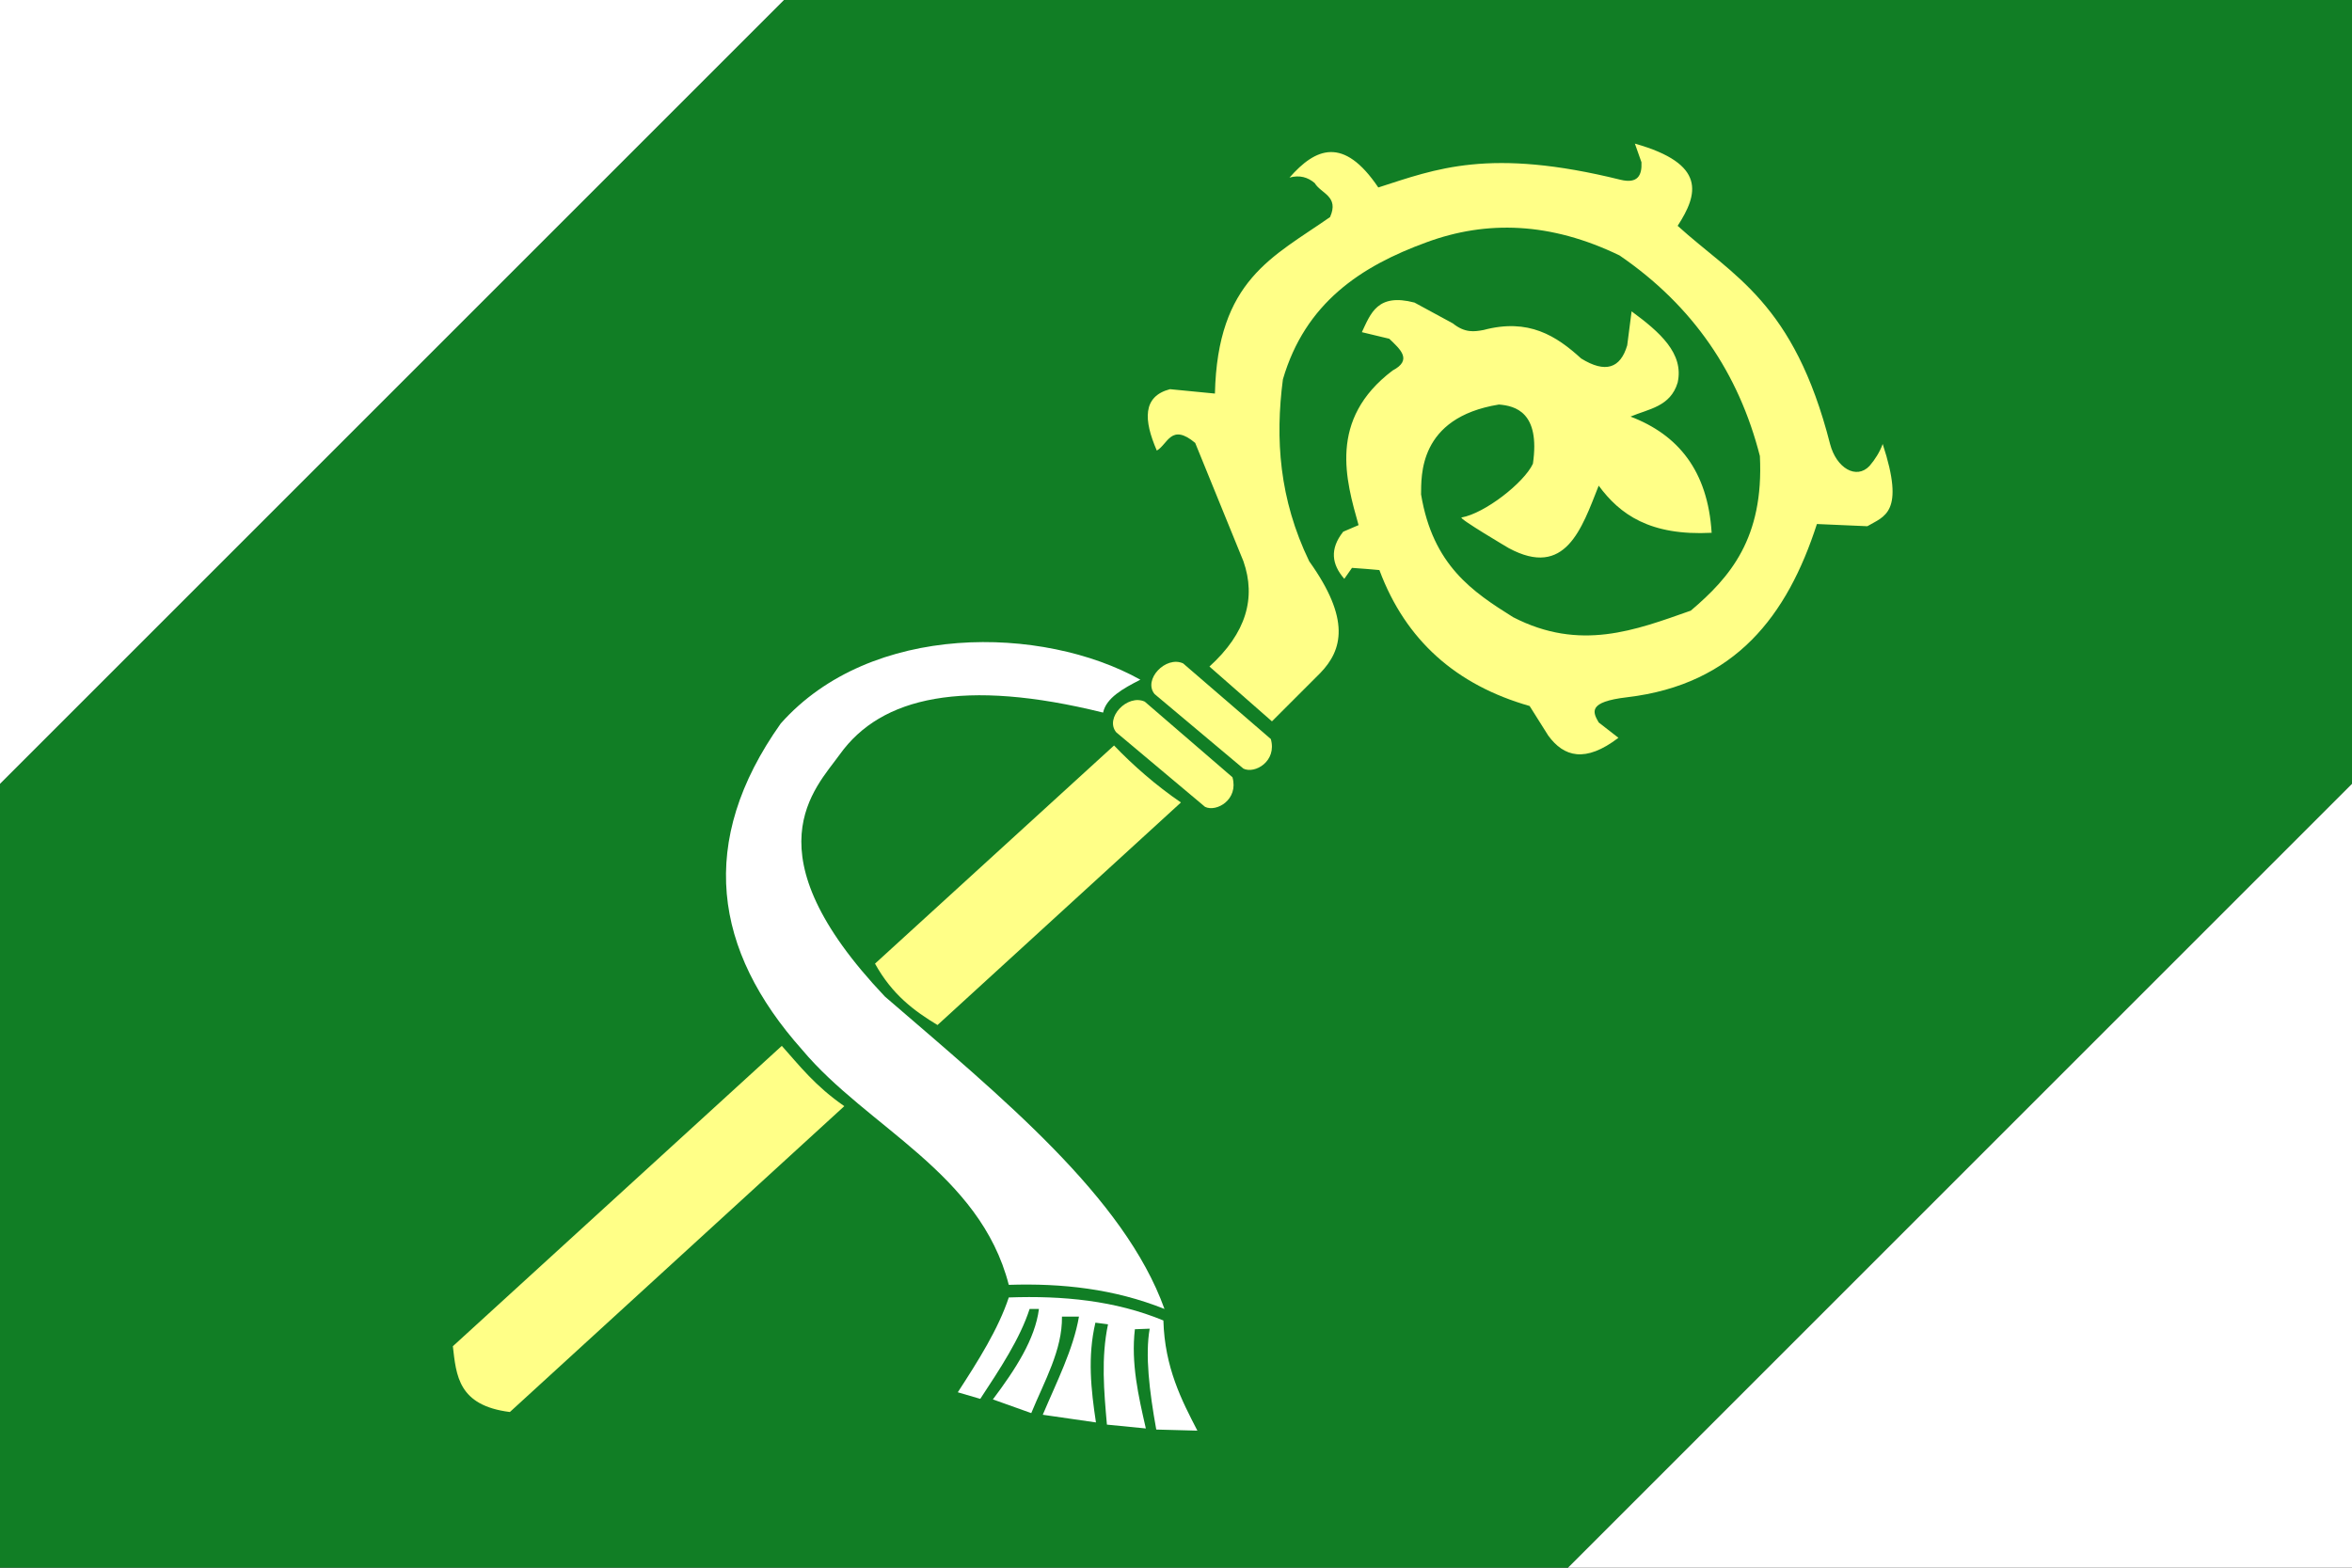
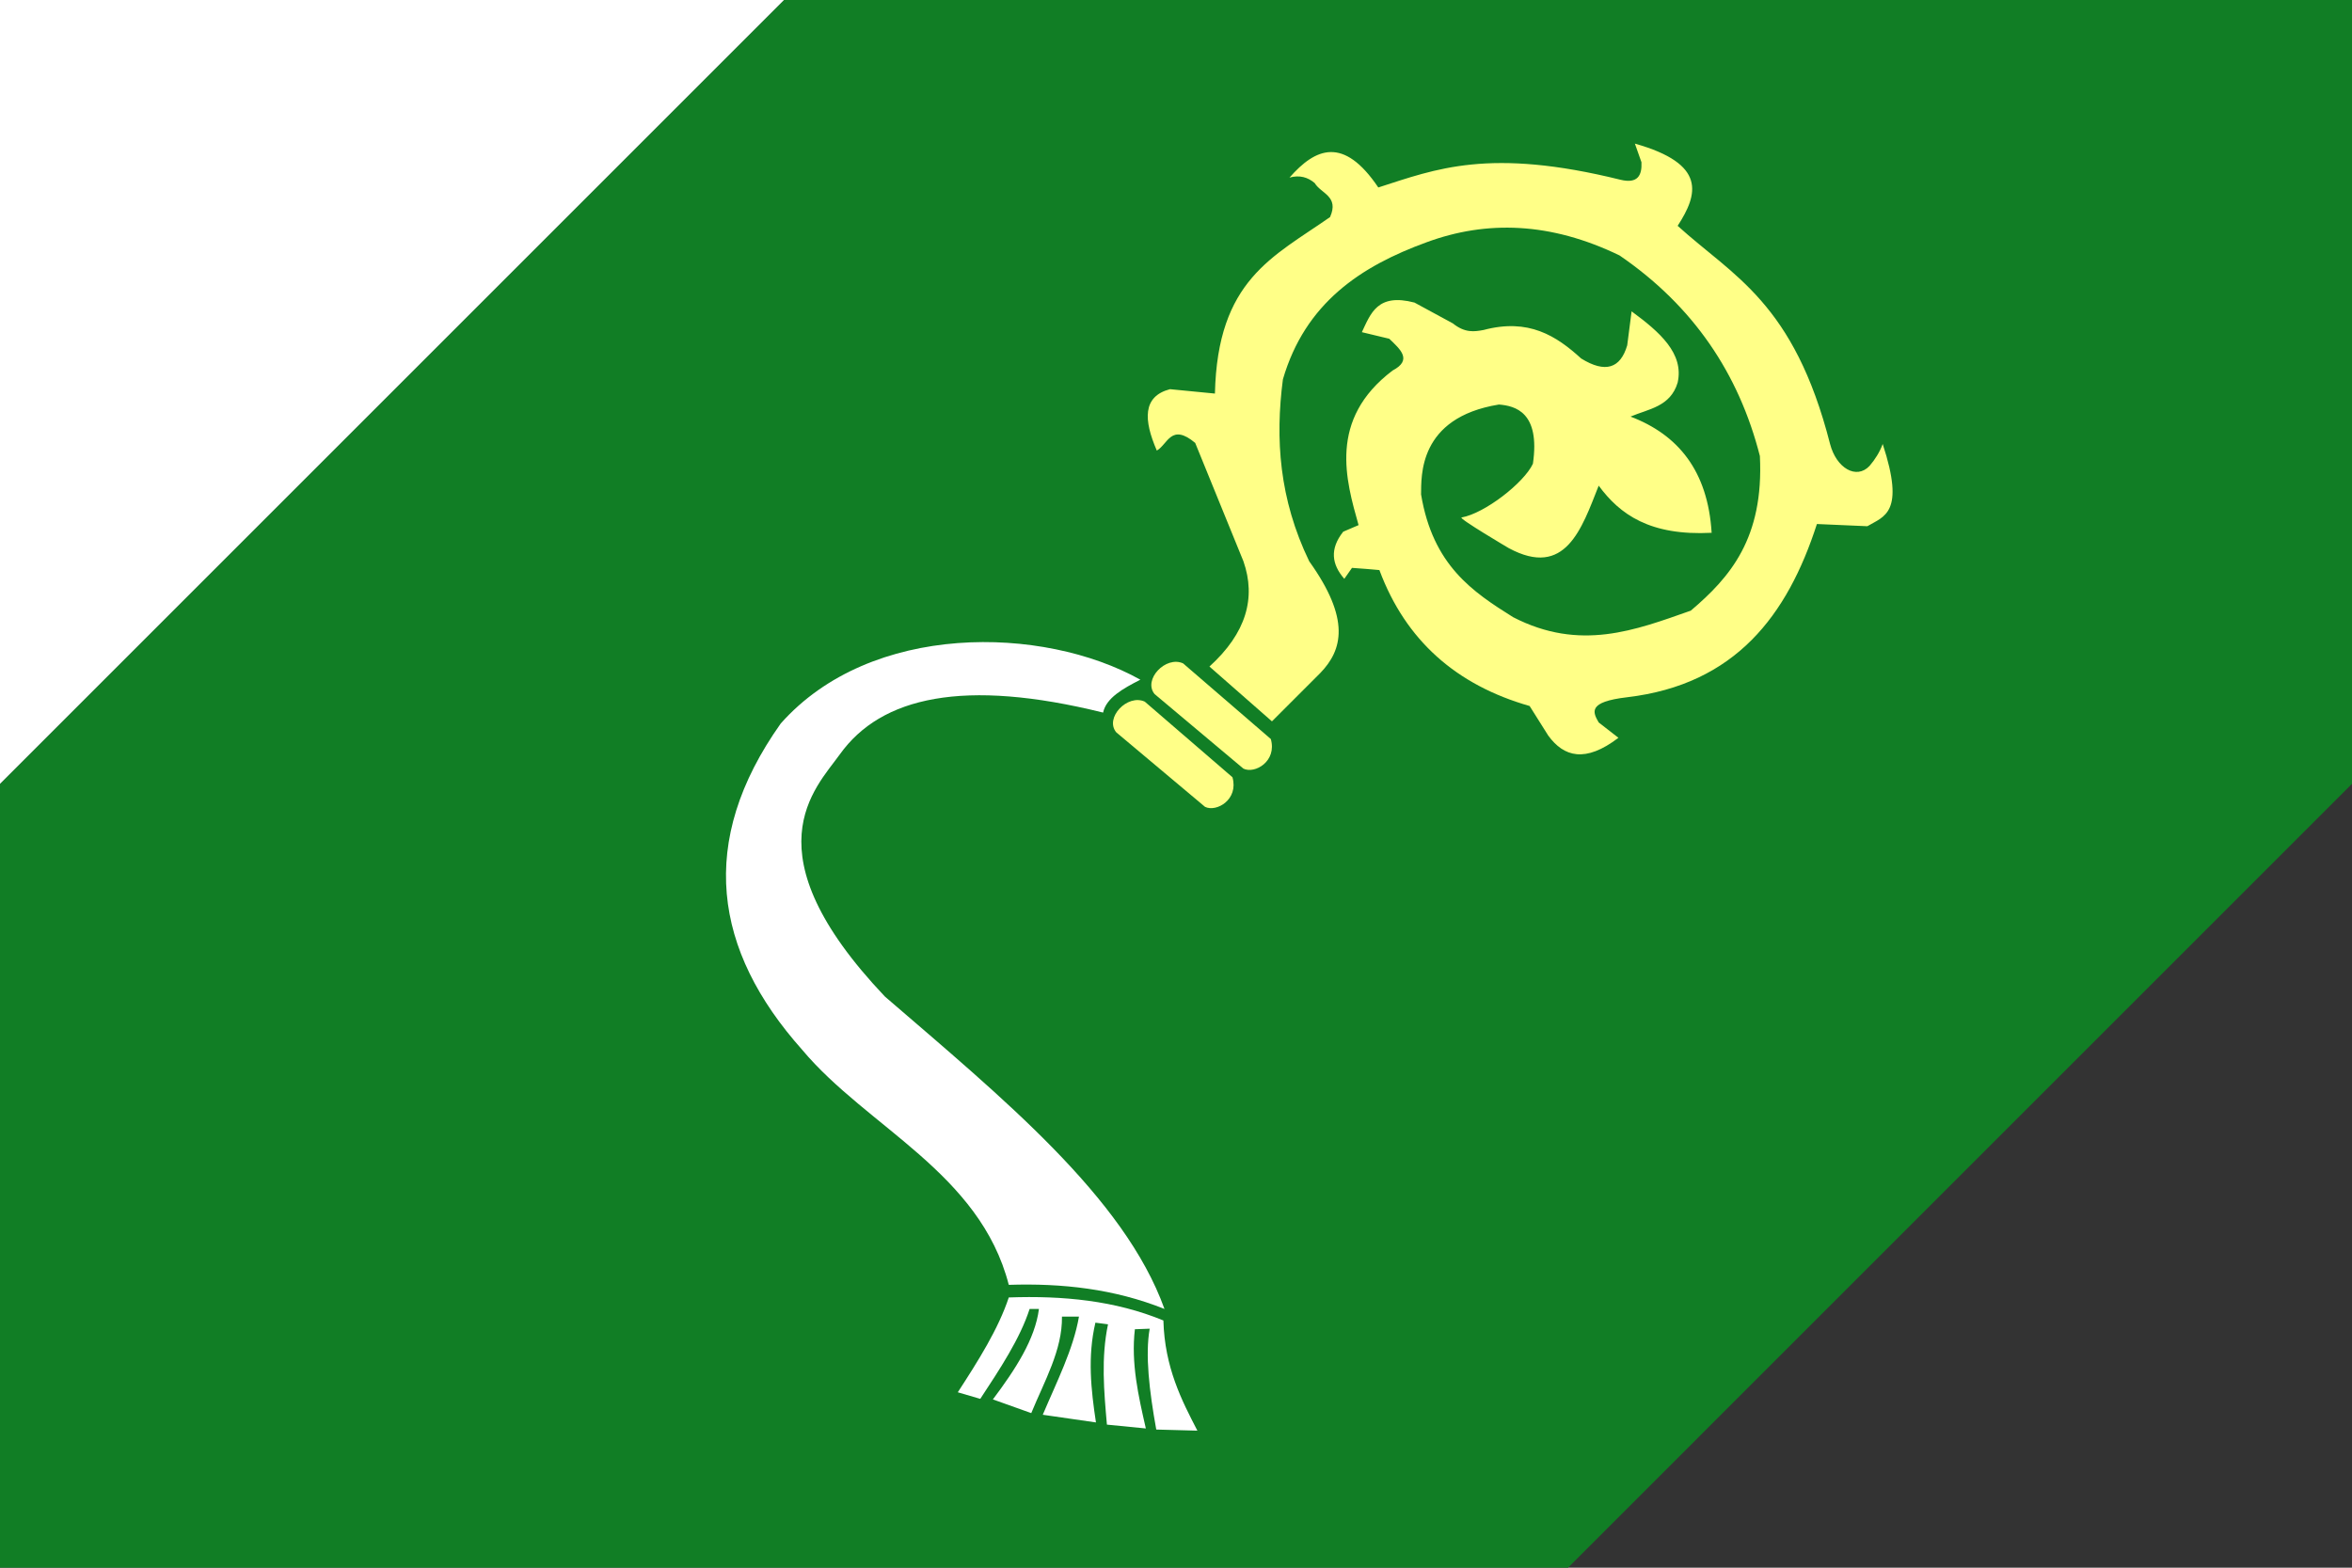
<svg xmlns="http://www.w3.org/2000/svg" xmlns:ns1="http://www.inkscape.org/namespaces/inkscape" xmlns:ns2="http://sodipodi.sourceforge.net/DTD/sodipodi-0.dtd" width="600" height="400" id="svg2" ns1:label="Pozadí" ns2:version="0.32" ns1:version="0.46" version="1.0" ns2:docname="Kouty TR flag.svg" ns1:output_extension="org.inkscape.output.svg.inkscape">
  <rect width="100%" height="100%" fill="#333333" stroke="none" />
  <defs id="defs3">
    <ns1:perspective ns2:type="inkscape:persp3d" ns1:vp_x="0 : 526.18109 : 1" ns1:vp_y="0 : 1000 : 0" ns1:vp_z="744.09448 : 526.18109 : 1" ns1:persp3d-origin="372.04724 : 350.78739 : 1" id="perspective9" />
    <ns1:perspective id="perspective2389" ns1:persp3d-origin="372.04724 : 350.78739 : 1" ns1:vp_z="744.09448 : 526.18109 : 1" ns1:vp_y="0 : 1000 : 0" ns1:vp_x="0 : 526.18109 : 1" ns2:type="inkscape:persp3d" />
  </defs>
  <ns2:namedview id="base" pagecolor="#ffffff" bordercolor="#666666" borderopacity="1.0" ns1:pageopacity="0.0" ns1:pageshadow="2" ns1:zoom="0.446875" ns1:cx="482.57832" ns1:cy="360.81927" ns1:document-units="px" ns1:current-layer="layer1" showgrid="false" ns1:window-width="1400" ns1:window-height="928" ns1:window-x="-4" ns1:window-y="-4" />
  <g ns1:label="Vrstva 1" ns1:groupmode="layer" id="layer1" transform="translate(180.071,16.209)">
    <path style="fill:#117e25;fill-opacity:1;fill-rule:evenodd;stroke:none;stroke-width:1px;stroke-linecap:butt;stroke-linejoin:miter;stroke-opacity:1" d="M 200,0 L 0,200 L 0,400 L 400,400 L 600,200 L 600,0 L 200,0 z" id="green_part" transform="translate(-180.071,-16.209)" ns2:nodetypes="ccccccc" />
    <g id="berle">
-       <path ns2:nodetypes="ccccc" transform="translate(-180.071,-16.209)" id="path2395" d="M 115.524,343.497 L 199.441,266.853 C 204.018,271.981 207.969,277.11 215.385,282.238 L 130.07,360.28 C 116.864,358.618 116.393,350.964 115.524,343.497 z" style="fill:#ffff87;fill-opacity:1;fill-rule:evenodd;stroke:none;stroke-width:1px;stroke-linecap:butt;stroke-linejoin:miter;stroke-opacity:1" />
-       <path ns2:nodetypes="ccccc" transform="translate(-180.071,-16.209)" id="path3167" d="M 223.217,245.874 L 284.196,190.21 C 289.051,195.288 294.917,200.42 301.259,204.755 L 239.161,261.538 C 233.289,257.989 227.616,253.842 223.217,245.874 z" style="fill:#ffff87;fill-opacity:1;fill-rule:evenodd;stroke:none;stroke-width:1px;stroke-linecap:butt;stroke-linejoin:miter;stroke-opacity:1" />
      <path ns2:nodetypes="ccccc" transform="translate(-180.071,-16.209)" id="path3169" d="M 292.028,179.021 L 314.406,198.322 C 316.024,204.019 310.32,207.296 307.413,205.874 L 284.755,186.853 C 281.736,183.188 287.588,176.998 292.028,179.021 z" style="fill:#ffff87;fill-opacity:1;fill-rule:evenodd;stroke:none;stroke-width:1px;stroke-linecap:butt;stroke-linejoin:miter;stroke-opacity:1" />
      <path ns2:nodetypes="ccccc" id="path3171" d="M 121.741,153.054 L 144.118,172.355 C 145.736,178.052 140.032,181.33 137.125,179.907 L 114.468,160.886 C 111.449,157.222 117.301,151.031 121.741,153.054 z" style="fill:#ffff87;fill-opacity:1;fill-rule:evenodd;stroke:none;stroke-width:1px;stroke-linecap:butt;stroke-linejoin:miter;stroke-opacity:1" />
      <path ns2:nodetypes="ccccccccccccccccccccccccccccccccccccccccccccccccccccccccc" transform="translate(-180.071,-16.209)" id="path3173" d="M 308.531,170.07 C 317.96,161.503 320.452,152.529 317.203,143.217 L 304.895,113.007 C 298.727,107.851 297.904,113.383 295.105,114.965 C 291.723,107.172 291.44,101.149 298.462,99.301 L 309.93,100.42 C 310.585,71.428 324.732,65.572 339.301,55.385 C 341.672,50.043 336.982,49.409 335.385,46.713 C 333.595,45.184 331.487,44.608 328.951,45.315 C 335.602,37.74 342.737,34.679 351.608,47.832 C 366.331,43.106 379.895,37.578 413.427,45.874 C 417.722,46.906 418.905,44.826 418.741,41.399 C 418.182,39.814 417.622,38.228 417.063,36.643 C 435.357,41.804 433.241,49.516 427.972,57.622 C 442.139,70.488 457.623,77.148 466.853,113.287 C 468.462,119.458 473.566,122.446 476.923,118.881 C 478.321,117.261 479.532,115.337 480.28,113.287 C 486.072,130.926 480.638,131.727 476.364,134.266 L 463.497,133.706 C 455.965,157.037 442.69,174.624 415.105,177.902 C 404.961,179.082 406.311,181.698 407.832,184.336 L 412.867,188.252 C 404.411,194.702 398.958,193.143 394.965,187.692 L 390.21,180.14 C 371.568,174.813 358.596,163.461 351.888,145.455 C 349.984,145.268 347.542,145.082 344.895,144.895 L 342.937,147.692 C 339.735,144.028 339.154,140.073 342.657,135.664 L 346.573,133.986 C 343.378,122.6 338.728,107.063 355.245,94.545 C 360.403,91.841 357.218,89.138 354.406,86.434 L 347.413,84.755 C 349.665,80.015 351.364,74.721 360.839,77.203 L 370.629,82.517 C 373.72,84.998 376.1,84.635 378.462,84.196 C 389.959,81.136 397.016,85.689 403.357,91.469 C 409.559,95.303 413.378,93.973 415.105,88.112 L 416.224,79.441 C 423.366,84.695 429.643,90.165 427.972,97.622 C 426.137,103.774 420.573,104.333 415.944,106.294 C 428.099,110.922 435.669,120.135 436.643,135.944 C 420.896,136.761 413.213,131.244 407.832,123.916 C 403.48,134.907 399.357,147.645 384.895,139.86 C 384.895,139.86 371.716,132.091 372.867,132.028 C 378.743,131 388.803,123.173 391.049,118.322 C 392.965,105.147 386.522,103.555 382.378,103.217 C 361.702,106.568 362.603,121.635 362.517,126.154 C 365.538,144.295 375.698,151.014 386.014,157.483 C 403.087,166.272 417.158,160.799 431.329,155.804 C 441.317,147.32 449.996,137.352 448.951,116.364 C 443.576,95.292 431.947,78.042 413.147,65.175 C 395.569,56.661 379.257,56.165 363.916,61.818 C 347.097,67.948 332.973,77.312 327.273,96.783 C 325.291,111.936 326.304,127.32 333.986,143.217 C 344.565,157.989 342.496,165.862 336.783,171.748 L 324.476,184.056 L 308.531,170.07 z" style="fill:#ffff87;fill-opacity:1;fill-rule:evenodd;stroke:none;stroke-width:1px;stroke-linecap:butt;stroke-linejoin:miter;stroke-opacity:1" />
    </g>
    <g id="sal">
      <path ns2:nodetypes="ccccccccc" transform="translate(-180.071,-16.209)" id="path3175" d="M 290.909,173.427 C 266.019,159.525 222.13,158.687 199.161,184.615 C 177.769,214.797 182.038,242.494 204.615,267.832 C 221.234,287.67 249.961,299.177 257.343,327.832 C 270.915,327.39 284.235,328.847 297.063,333.986 C 286.793,305.412 255.502,279.952 225.734,254.266 C 190.689,217.304 207.971,201.214 214.266,192.448 C 224.792,177.761 245.897,173.021 281.399,181.818 C 282.206,178.076 286.44,175.704 290.909,173.427 z" style="fill:#ffffff;fill-opacity:1;fill-rule:evenodd;stroke:none;stroke-width:1px;stroke-linecap:butt;stroke-linejoin:miter;stroke-opacity:1" />
      <path ns2:nodetypes="ccccccccccccccccccccc" transform="translate(-180.071,-16.209)" id="path3177" d="M 257.343,331.049 C 254.67,339.114 249.568,347.179 244.336,355.245 L 250.07,356.923 C 255.094,349.277 260.175,341.632 262.657,333.986 L 265.035,333.986 C 264.055,341.678 259.063,349.371 253.287,357.063 L 263.077,360.559 C 266.421,352.428 271.041,344.423 270.909,335.944 L 275.245,335.944 C 273.81,344.289 269.537,352.634 266.014,360.979 L 279.58,362.937 C 278.321,354.587 277.395,346.2 279.441,337.483 L 282.657,337.902 C 280.864,346.434 281.624,354.965 282.378,363.497 L 292.308,364.476 C 290.401,356.159 288.504,347.841 289.51,339.161 L 293.287,339.021 C 292.12,345.657 293.166,354.782 294.965,364.755 L 305.455,365.035 C 301.47,357.346 297.115,348.934 296.783,336.923 C 284.47,331.841 271.144,330.554 257.343,331.049 z" style="fill:#ffffff;fill-opacity:1;fill-rule:evenodd;stroke:none;stroke-width:1px;stroke-linecap:butt;stroke-linejoin:miter;stroke-opacity:1" />
    </g>
    <path style="fill:#ffffff;fill-rule:evenodd;stroke:none;stroke-width:1px;stroke-linecap:butt;stroke-linejoin:miter;stroke-opacity:1" d="M 0,0 L 0,200 L 200,0 L 0,0 z" id="left_white_triangle" transform="translate(-180.071,-16.209)" ns2:nodetypes="cccc" />
-     <path style="fill:#ffffff;fill-rule:evenodd;stroke:none;stroke-width:1px;stroke-linecap:butt;stroke-linejoin:miter;stroke-opacity:1" d="M 419.929,383.791 L 419.929,183.791 L 219.929,383.791 L 419.929,383.791 z" id="right_white_triangle" ns2:nodetypes="cccc" />
  </g>
</svg>